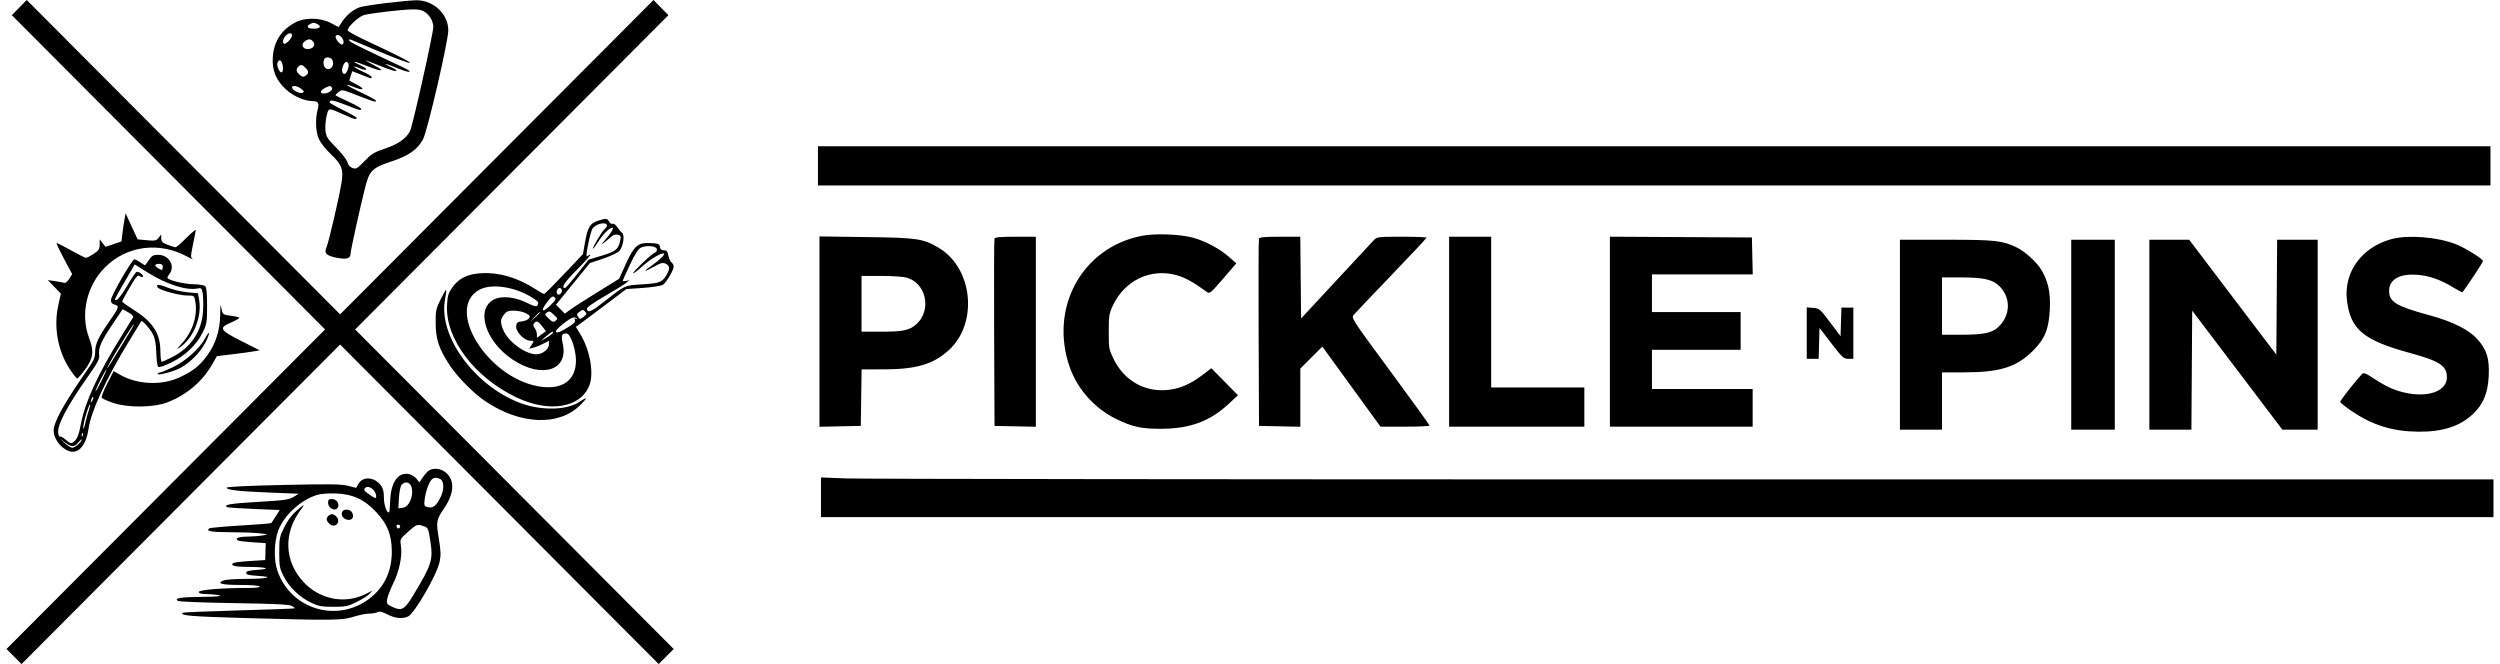
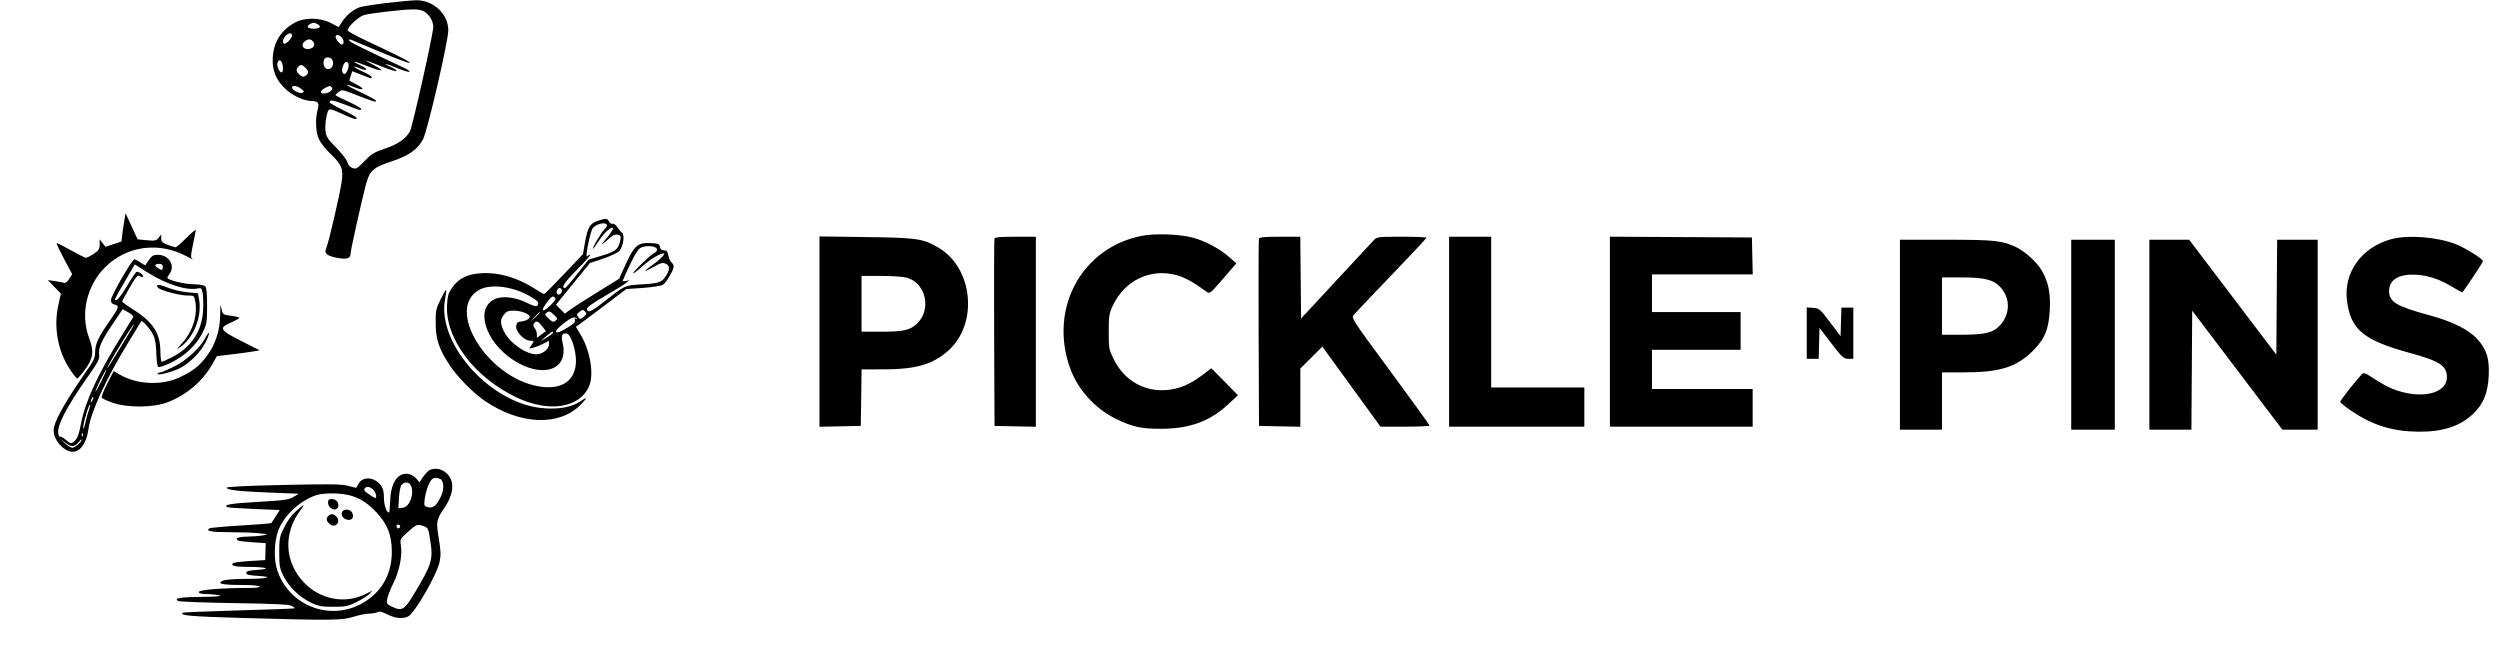
<svg xmlns="http://www.w3.org/2000/svg" width="192" height="51" viewBox="0 0 192 51" fill="none">
-   <path fill-rule="evenodd" clip-rule="evenodd" d="M0.907 1.166L24.965 25.301L0.5 49.842L1.654 51L26.119 26.459L50.585 51L51.739 49.842L27.274 25.301L51.332 1.166L50.187 0L26.119 24.142L2.052 0L0.907 1.166ZM62.819 14.244H191.269V11.234H62.819V14.244ZM63.05 39.714H191.5V36.82H129.198C94.932 36.82 66.031 36.785 64.973 36.743L63.05 36.667V39.714Z" fill="black" />
  <path fill-rule="evenodd" clip-rule="evenodd" d="M29.64 0.237C28.687 0.351 27.765 0.5 27.589 0.569C27.092 0.765 26.611 1.162 26.296 1.641L26.007 2.079L25.405 1.765C24.604 1.348 23.425 1.327 22.689 1.716C21.604 2.29 21.023 3.191 20.949 4.412C20.887 5.426 21.207 6.187 21.992 6.895C22.538 7.388 23.386 7.758 23.977 7.763C24.436 7.766 24.535 7.918 24.399 8.411C24.196 9.143 24.244 10.174 24.505 10.716C24.633 10.981 25.03 11.478 25.387 11.82C26.269 12.664 26.387 12.977 26.225 14.041C26.064 15.095 25.23 18.675 25.055 19.059C24.873 19.461 25.098 19.654 25.929 19.808C26.65 19.942 26.927 19.844 26.927 19.456C26.927 19.233 27.699 15.744 28.065 14.311C28.371 13.111 28.62 12.873 30.065 12.398C31.384 11.964 32.062 11.489 32.488 10.699C32.829 10.066 34.429 3.164 34.429 2.326C34.429 1.072 33.271 -0.005 31.948 0.02C31.63 0.026 30.592 0.124 29.64 0.237ZM29.755 0.883C28.993 0.968 28.181 1.092 27.95 1.158C27.548 1.274 26.697 2.066 26.697 2.324C26.697 2.389 27.177 2.67 27.764 2.947C30.711 4.337 31.59 4.784 31.465 4.83C31.391 4.858 30.378 4.482 29.215 3.995C28.052 3.508 27.029 3.08 26.941 3.043C26.848 3.005 26.8 3.035 26.826 3.114C26.866 3.234 27.725 3.662 30.851 5.121C31.85 5.587 31.554 5.671 30.491 5.223C29.611 4.853 29.25 4.797 30.039 5.154C30.292 5.268 30.474 5.403 30.443 5.453C30.412 5.503 29.885 5.34 29.273 5.09C28.66 4.84 28.128 4.638 28.091 4.641C28.054 4.644 28.335 4.808 28.716 5.006C29.683 5.508 29.343 5.537 28.15 5.054C27.156 4.652 26.849 4.639 27.727 5.036C28.297 5.294 28.238 5.499 27.663 5.258C26.956 4.962 27.114 5.163 27.848 5.493C28.23 5.665 28.543 5.855 28.543 5.915C28.543 6.058 28.577 6.066 27.765 5.746L27.058 5.468L26.934 5.823C26.866 6.018 26.824 6.189 26.84 6.203C26.856 6.216 27.09 6.339 27.36 6.476C28.047 6.823 27.974 6.996 27.259 6.713C26.244 6.312 26.523 6.543 27.733 7.106C28.369 7.402 28.889 7.694 28.889 7.755C28.889 7.871 28.633 7.791 27.145 7.21C26.291 6.877 26.26 6.873 25.993 7.075C25.842 7.189 25.744 7.303 25.775 7.329C25.806 7.354 26.259 7.575 26.783 7.818C27.307 8.061 27.735 8.304 27.735 8.358C27.735 8.51 27.63 8.483 26.537 8.052C25.593 7.681 25.312 7.637 25.312 7.86C25.312 7.907 25.779 8.175 26.35 8.456C26.922 8.736 27.389 9.008 27.389 9.058C27.389 9.21 27.215 9.166 26.441 8.818C25.187 8.253 25.241 8.249 25.079 8.925C25.002 9.251 24.964 9.753 24.997 10.042C25.048 10.5 25.152 10.664 25.823 11.341C26.244 11.768 26.63 12.27 26.68 12.457C26.738 12.675 26.88 12.836 27.075 12.904C27.35 13.002 27.438 12.951 27.991 12.373C28.52 11.821 28.732 11.692 29.565 11.413C30.565 11.079 31.196 10.638 31.489 10.069C31.689 9.682 33.275 2.584 33.275 2.077C33.275 1.621 32.988 1.131 32.578 0.888C32.205 0.667 31.7 0.667 29.755 0.883ZM23.78 1.867C23.487 2.038 23.645 2.204 24.1 2.204C24.565 2.204 24.715 2.032 24.399 1.862C24.123 1.714 24.041 1.715 23.78 1.867ZM21.925 2.763C21.714 2.996 21.668 3.362 21.849 3.362C22.026 3.362 22.427 2.92 22.427 2.725C22.427 2.486 22.156 2.507 21.925 2.763ZM25.773 2.832C25.773 2.932 25.883 3.125 26.018 3.26C26.214 3.456 26.281 3.474 26.359 3.347C26.478 3.155 26.228 2.74 25.962 2.687C25.852 2.666 25.773 2.726 25.773 2.832ZM23.417 3.167C23.098 3.4 23.227 3.767 23.627 3.767C24.041 3.767 24.268 3.461 24.05 3.198C23.866 2.974 23.691 2.966 23.417 3.167ZM24.895 4.569C24.767 4.904 24.902 5.271 25.168 5.309C25.478 5.353 25.693 4.929 25.525 4.606C25.397 4.362 24.983 4.338 24.895 4.569ZM21.311 4.816C21.23 5.03 21.447 5.561 21.616 5.561C21.681 5.561 21.734 5.435 21.734 5.281C21.734 4.717 21.463 4.419 21.311 4.816ZM26.343 5.06C26.215 5.396 26.271 5.677 26.465 5.677C26.62 5.677 26.84 5.107 26.763 4.905C26.667 4.655 26.469 4.728 26.343 5.06ZM22.911 5.121C22.712 5.321 22.74 5.495 23.01 5.741C23.188 5.903 23.295 5.927 23.436 5.838C23.724 5.656 23.734 5.483 23.472 5.221C23.198 4.946 23.103 4.929 22.911 5.121ZM22.427 6.716C22.427 6.913 22.991 7.212 23.205 7.128C23.388 7.057 23.382 7.028 23.135 6.826C22.847 6.591 22.427 6.525 22.427 6.716ZM24.975 6.75C24.588 6.948 24.534 7.182 24.876 7.182C25.227 7.182 25.603 6.911 25.496 6.737C25.393 6.57 25.323 6.571 24.975 6.75ZM9.571 16.791C9.528 17.014 9.456 17.5 9.41 17.87L9.328 18.544L8.107 18.958L7.654 18.381V18.786C7.654 19.131 7.585 19.238 7.195 19.496C6.942 19.664 6.677 19.801 6.605 19.801C6.533 19.801 6.007 19.537 5.437 19.215C4.866 18.892 4.377 18.65 4.35 18.678C4.323 18.705 4.581 19.251 4.922 19.891L5.544 21.054L5.314 21.418C5.188 21.618 5.02 21.758 4.941 21.727C4.863 21.697 4.545 21.636 4.236 21.592L3.673 21.511L4.675 22.553L4.476 23.451C4.108 25.112 4.435 26.937 5.352 28.339C5.613 28.737 5.873 29.063 5.931 29.063C5.988 29.063 6.27 28.74 6.557 28.345C7.166 27.505 7.23 26.977 6.844 25.958C6.156 24.142 6.646 21.955 8.06 20.537C9.717 18.874 12.212 18.539 14.348 19.692C14.697 19.881 14.9 19.975 14.799 19.901C14.632 19.78 14.634 19.68 14.823 18.772C14.938 18.224 15.033 17.725 15.036 17.663C15.038 17.601 14.714 17.874 14.316 18.271C13.918 18.667 13.543 18.991 13.483 18.991C13.424 18.991 13.152 18.906 12.88 18.801C12.474 18.646 12.386 18.558 12.383 18.309L12.381 18.007L12.181 18.261C12.003 18.489 11.908 18.508 11.275 18.449L10.569 18.382L9.649 16.386L9.571 16.791ZM46.028 16.919C45.31 17.14 45.138 17.41 44.923 18.643L44.772 19.512L43.322 21.045C42.525 21.888 41.835 22.578 41.788 22.579C41.742 22.579 41.428 22.402 41.09 22.186C39.735 21.316 38.326 20.904 36.978 20.982C35.89 21.045 35.232 21.37 34.724 22.095C34.428 22.519 34.368 22.724 34.332 23.451C34.203 26.018 36.44 28.985 39.662 30.52C42.153 31.707 44.531 31.338 45.243 29.655C45.636 28.727 45.329 26.91 44.568 25.663L44.225 25.1L44.491 24.915C44.638 24.814 45.51 24.161 46.43 23.465L48.101 22.2L49.386 22.111C50.092 22.062 50.779 21.954 50.912 21.871C51.174 21.707 51.74 20.746 51.74 20.465C51.74 20.37 51.664 20.229 51.57 20.151C51.477 20.073 51.367 19.832 51.327 19.616C51.268 19.303 51.198 19.222 50.985 19.222C50.796 19.222 50.707 19.146 50.681 18.962C50.648 18.729 50.57 18.698 49.938 18.667C48.985 18.621 48.697 18.873 48.045 20.313L47.549 21.411L45.865 22.452C44.939 23.024 44.001 23.626 43.781 23.79L43.381 24.088L42.699 23.404L42.978 23.061C43.132 22.872 43.717 22.153 44.279 21.462L45.301 20.206L46.342 19.854C46.945 19.65 47.468 19.397 47.584 19.253C47.864 18.906 47.991 18.048 47.784 17.893C47.697 17.828 47.531 17.629 47.416 17.451C47.298 17.27 47.137 17.153 47.051 17.186C46.966 17.219 46.842 17.143 46.775 17.018C46.643 16.771 46.549 16.758 46.028 16.919ZM45.908 17.249C45.779 17.301 45.605 17.427 45.521 17.528C45.337 17.751 44.913 19.866 45.087 19.691C45.154 19.624 45.262 19.57 45.327 19.57C45.393 19.57 44.934 20.085 44.309 20.715C43.322 21.708 43.06 22.117 43.409 22.117C43.453 22.117 43.874 21.627 44.344 21.029L45.2 19.941L46.221 19.634C47.299 19.309 47.495 19.147 47.638 18.456C47.702 18.146 47.675 18.085 47.45 18.026C47.269 17.978 47.094 18.039 46.895 18.216C46.21 18.829 46.045 18.916 46.453 18.451C46.932 17.903 47.181 17.486 47.028 17.486C46.816 17.486 46.332 17.962 45.971 18.526C45.767 18.845 45.574 19.107 45.543 19.107C45.432 19.107 46.223 17.772 46.45 17.576C46.845 17.233 46.483 17.015 45.908 17.249ZM87.69 18.112C83.109 19.009 80.57 23.623 82.15 28.18C82.74 29.883 84.071 31.372 85.72 32.176C86.991 32.795 87.682 32.943 89.248 32.931C91.413 32.913 92.937 32.345 94.354 31.026L95.076 30.354L93.032 28.281L92.323 28.819C91.39 29.527 90.558 29.874 89.598 29.954C87.862 30.101 86.326 29.205 85.529 27.58C85.168 26.845 85.151 26.749 85.151 25.476C85.151 24.272 85.181 24.079 85.46 23.481C86.369 21.537 88.346 20.585 90.349 21.129C90.999 21.306 91.706 21.696 92.666 22.407C92.902 22.581 92.947 22.545 93.93 21.407L94.949 20.225L94.383 19.726C93.666 19.092 92.517 18.486 91.569 18.241C90.554 17.978 88.69 17.916 87.69 18.112ZM62.935 32.774L66.109 32.71L66.171 28.368L67.871 28.367C70.356 28.364 71.66 27.982 72.854 26.905C75.144 24.839 74.728 20.582 72.084 19.027C70.884 18.322 70.466 18.26 66.541 18.207L62.935 18.158V32.774ZM76.375 18.325C76.345 18.405 76.334 21.674 76.35 25.59L76.38 32.71L79.554 32.774V18.18H77.992C76.849 18.18 76.416 18.219 76.375 18.325ZM96.687 18.325C96.657 18.405 96.645 21.674 96.662 25.59L96.692 32.71L99.866 32.774V28.305L101.556 26.62L106.023 32.768H107.907C108.943 32.768 109.79 32.729 109.79 32.681C109.789 32.633 108.433 30.755 106.776 28.508C103.766 24.425 103.764 24.421 103.979 24.167C104.097 24.027 105.401 22.655 106.877 21.119C108.353 19.583 109.56 18.293 109.56 18.253C109.56 18.213 108.705 18.18 107.66 18.18C105.84 18.18 105.75 18.191 105.513 18.441C105.377 18.584 104.063 19.997 102.594 21.581L99.923 24.461L99.862 18.18H98.302C97.161 18.18 96.728 18.219 96.687 18.325ZM111.291 32.768H121.678V29.758H114.522V18.18H111.291V32.768ZM123.64 32.768H134.604V29.873H126.871V26.863H133.68V23.969H126.871V21.075H134.611L134.546 18.238L123.64 18.178V32.768ZM183.664 18.364C181.376 18.981 179.975 20.918 180.247 23.087C180.526 25.309 181.518 26.135 185.075 27.105C187.372 27.732 187.922 28.093 187.922 28.972C187.922 30.265 185.868 30.704 183.744 29.864C183.41 29.732 182.782 29.387 182.347 29.097C181.677 28.65 181.532 28.594 181.402 28.729C180.95 29.199 179.728 30.751 179.728 30.855C179.728 30.923 180.131 31.249 180.623 31.581C182.224 32.662 183.768 33.138 185.73 33.154C187.625 33.171 188.969 32.727 189.967 31.753C190.733 31.007 191.075 30.161 191.133 28.872C191.193 27.526 190.988 26.858 190.266 26.053C189.607 25.317 188.362 24.695 186.587 24.213C184.034 23.519 183.484 23.189 183.484 22.348C183.484 21.454 184.28 21.001 185.662 21.107C186.579 21.177 187.428 21.477 188.42 22.081C188.788 22.305 189.104 22.47 189.12 22.448C189.635 21.745 190.692 20.135 190.692 20.055C190.692 19.888 189.335 19.04 188.615 18.756C187.194 18.198 184.942 18.019 183.664 18.364ZM49.209 19.023C49.018 19.117 48.752 19.537 48.373 20.344C48.067 20.994 47.816 21.55 47.816 21.579C47.816 21.608 47.933 21.607 48.076 21.576L48.336 21.52L48.081 21.732C47.94 21.848 47.199 22.306 46.432 22.75C45.543 23.266 45.051 23.618 45.072 23.725C45.138 24.069 45.394 23.956 46.477 23.108C48.029 21.89 47.96 21.921 49.298 21.84C50.637 21.758 50.849 21.68 51.169 21.154C51.466 20.666 51.452 20.402 51.123 20.251C50.896 20.148 50.744 20.188 50.199 20.496C49.405 20.946 49.35 20.875 50.096 20.361C50.596 20.017 51.071 19.555 50.999 19.482C50.875 19.356 49.985 19.868 49.371 20.419C48.96 20.788 48.624 21.045 48.624 20.992C48.624 20.845 50.035 19.497 50.277 19.412C50.398 19.37 50.471 19.252 50.449 19.136C50.402 18.886 49.631 18.816 49.209 19.023ZM145.914 32.999H149.145V28.6L150.847 28.598C153.605 28.595 154.873 28.195 156.137 26.93C157.054 26.012 157.355 25.265 157.428 23.724C157.486 22.484 157.304 21.624 156.799 20.76C156.444 20.152 155.535 19.319 154.884 19.005C153.782 18.473 153.228 18.412 149.467 18.412H145.914V32.999ZM159.07 32.999H162.417V18.412H159.07V32.999ZM165.071 32.999H168.3L168.361 23.859L175.285 32.996L177.997 32.999V18.412H174.884L174.823 27.239L168.13 18.412H165.071V32.999ZM11.45 19.946C11.308 20.153 11.177 20.341 11.16 20.364C11.144 20.387 10.976 20.295 10.788 20.161C10.6 20.027 10.391 19.917 10.324 19.917C10.141 19.917 8.529 22.71 8.524 23.036C8.521 23.242 8.598 23.339 8.808 23.394C9.183 23.491 9.145 23.613 8.411 24.664C7.561 25.881 7.308 26.42 7.308 27.017C7.308 27.425 7.214 27.662 6.836 28.208C5.124 30.68 4.305 32.086 4.144 32.834C4.004 33.481 4.523 34.326 5.244 34.626C5.979 34.931 6.614 34.24 6.796 32.941C6.98 31.628 8.09 29.207 9.812 26.365C10.36 25.461 10.826 24.7 10.847 24.673C10.927 24.573 11.493 25.2 11.728 25.648C11.908 25.991 11.979 26.364 12.002 27.086C12.019 27.622 12.082 28.11 12.142 28.17C12.21 28.238 12.579 28.12 13.124 27.857C14.206 27.335 15.108 26.476 15.566 25.532C15.88 24.886 15.904 24.743 15.905 23.483C15.906 22.556 15.861 22.083 15.762 21.984C15.679 21.901 15.292 21.835 14.839 21.829C14.108 21.818 12.843 21.498 12.851 21.326C12.853 21.283 12.931 21.147 13.024 21.024C13.481 20.418 12.969 19.57 12.146 19.57C11.783 19.57 11.665 19.633 11.45 19.946ZM9.607 21.581C8.718 23.111 8.734 23.075 8.972 23.025C9.077 23.003 9.434 22.52 9.765 21.952C10.095 21.384 10.42 20.901 10.486 20.879C10.653 20.825 11.078 21.152 10.975 21.255C10.929 21.302 10.817 21.277 10.725 21.201C10.588 21.087 10.459 21.234 9.972 22.064C9.649 22.614 9.385 23.104 9.385 23.153C9.385 23.202 9.708 23.441 10.101 23.685C11.715 24.684 12.3 25.546 12.318 26.949C12.323 27.41 12.369 27.788 12.418 27.789C12.467 27.789 12.822 27.63 13.207 27.436C14.684 26.688 15.519 25.425 15.598 23.822C15.622 23.327 15.607 22.735 15.564 22.506C15.493 22.123 15.461 22.096 15.157 22.157C14.307 22.328 12.773 21.832 11.32 20.917L10.348 20.305L9.607 21.581ZM11.924 20.376C11.924 20.479 12.286 20.727 12.436 20.727C12.472 20.727 12.501 20.623 12.501 20.496C12.501 20.326 12.424 20.264 12.213 20.264C12.054 20.264 11.924 20.314 11.924 20.376ZM66.166 25.474H67.728C69.392 25.474 69.882 25.362 70.417 24.861C71.557 23.791 71.127 21.77 69.665 21.331C69.402 21.252 68.535 21.191 67.682 21.191H66.166V25.474ZM12.082 21.911C12.042 21.975 12.082 22.073 12.169 22.13C12.518 22.357 13.827 22.695 14.355 22.695C14.906 22.695 14.916 22.702 14.992 23.112C15.196 24.201 14.809 25.445 13.983 26.357C13.527 26.861 13.515 26.886 13.858 26.647C14.867 25.94 15.514 24.319 15.296 23.043L15.208 22.522L14.397 22.449C13.95 22.409 13.263 22.245 12.869 22.086C12.427 21.907 12.126 21.84 12.082 21.911ZM149.145 25.706H150.683C152.484 25.706 153.113 25.544 153.636 24.947C154.406 24.067 154.393 22.866 153.605 22.027C153.087 21.476 152.386 21.306 150.624 21.306H149.145V25.706ZM36.795 22.264C34.197 23.721 37.375 28.936 41.303 29.661C43.135 30 44.243 29.248 44.233 27.674C44.227 26.847 43.83 25.67 43.539 25.619C43.157 25.552 43.072 25.751 43.217 26.377C43.692 28.442 41.623 29.112 39.378 27.621C37.241 26.201 36.486 23.689 37.983 22.977C38.567 22.698 39.574 22.812 40.471 23.258C40.983 23.513 41.199 23.571 41.263 23.47C41.411 23.236 41.369 23.172 40.863 22.85C39.545 22.013 37.712 21.749 36.795 22.264ZM42.777 22.298C42.675 22.566 42.901 22.743 43.076 22.532C43.224 22.353 43.157 22.117 42.959 22.117C42.897 22.117 42.815 22.198 42.777 22.298ZM33.834 23.003C33.478 23.729 33.449 23.873 33.459 24.835C33.472 26.082 33.709 26.787 34.534 28.045C35.125 28.945 36.328 30.168 37.228 30.784C39.936 32.634 42.954 32.756 44.594 31.08C45.155 30.506 45.137 30.435 44.534 30.846C43.533 31.527 41.516 31.559 39.875 30.92C36.382 29.558 33.662 25.787 34.176 23.015C34.248 22.624 34.288 22.284 34.264 22.26C34.24 22.236 34.047 22.571 33.834 23.003ZM41.991 23.237C41.462 23.931 41.667 24.056 42.297 23.424C42.687 23.033 42.728 22.947 42.582 22.825C42.441 22.707 42.341 22.777 41.991 23.237ZM16.909 24.201C16.897 25.353 16.554 26.431 15.925 27.286C15.329 28.099 14.835 28.492 13.801 28.977C12.419 29.626 10.527 29.541 9.202 28.77L8.73 28.496L8.235 29.461C7.963 29.992 7.773 30.48 7.814 30.546C7.854 30.612 8.237 30.787 8.665 30.935C9.796 31.327 11.771 31.311 12.849 30.902C14.314 30.346 15.548 29.299 16.307 27.968L16.658 27.352L17.84 27.21C18.49 27.131 19.23 27.031 19.484 26.986L19.945 26.905L18.531 26.189C16.861 25.342 16.776 25.188 17.75 24.765C18.099 24.614 18.384 24.455 18.385 24.412C18.386 24.368 18.101 24.297 17.751 24.253C17.186 24.183 17.108 24.14 17.049 23.869C17.012 23.701 16.967 23.512 16.95 23.448C16.932 23.384 16.913 23.723 16.909 24.201ZM8.636 24.91C7.77 26.195 7.535 26.739 7.616 27.266C7.661 27.559 7.519 27.83 6.734 28.947C5.074 31.307 4.335 32.746 4.481 33.331C4.519 33.482 4.58 33.575 4.617 33.537C4.655 33.499 4.838 33.597 5.025 33.755C5.389 34.062 5.456 34.084 5.635 33.953C5.922 33.741 6.049 33.433 6.218 32.539C6.534 30.869 7.534 28.698 9.287 25.879C9.762 25.115 10.184 24.433 10.225 24.364C10.267 24.293 10.107 24.129 9.861 23.991L9.423 23.744L8.636 24.91ZM44.505 23.946C44.287 24.115 44.272 24.171 44.403 24.347C44.548 24.541 44.569 24.54 44.83 24.325C45.074 24.125 45.085 24.08 44.931 23.924C44.776 23.767 44.731 23.77 44.505 23.946ZM38.708 24.158C38.422 24.523 38.409 24.761 38.647 25.333C39.025 26.243 40.333 27.207 41.194 27.209C41.657 27.211 42.161 26.816 42.161 26.451V26.172L41.729 26.395C41.491 26.518 41.147 26.654 40.965 26.699L40.635 26.779L40.834 26.474C41.033 26.17 41.032 26.169 40.721 26.169C40.264 26.169 39.594 25.469 39.643 25.044C39.675 24.77 39.74 24.716 40.078 24.683C40.297 24.663 40.539 24.558 40.618 24.452C40.739 24.287 40.706 24.23 40.393 24.061C40.191 23.952 39.783 23.861 39.486 23.858C39.038 23.854 38.906 23.905 38.708 24.158ZM42.005 24C41.819 24.136 41.829 24.171 42.134 24.463C42.414 24.733 42.493 24.758 42.664 24.633C42.849 24.496 42.84 24.462 42.535 24.169C42.255 23.9 42.176 23.875 42.005 24ZM41.058 24.345L40.719 24.721L41.094 24.381C41.443 24.064 41.522 23.969 41.433 23.969C41.413 23.969 41.244 24.138 41.058 24.345ZM138.758 27.558H139.673L139.739 25.185L140.651 26.371C141.486 27.458 141.595 27.558 141.949 27.558H142.336V23.622H141.421L141.355 25.82L140.547 24.75C139.772 23.723 139.72 23.678 139.249 23.644L138.758 23.608V27.558ZM43.267 24.854C42.909 25.137 42.645 25.415 42.681 25.474C42.763 25.607 42.999 25.519 43.684 25.099C44.076 24.859 44.207 24.715 44.155 24.581C44.103 24.443 44.127 24.419 44.248 24.489C44.338 24.542 44.371 24.54 44.322 24.486C44.132 24.276 43.897 24.358 43.267 24.854ZM41.026 24.814C40.928 24.933 40.937 25.026 41.063 25.194C41.155 25.316 41.232 25.535 41.234 25.68L41.238 25.944L41.928 25.432L41.66 25.083C41.337 24.663 41.2 24.605 41.026 24.814ZM9.419 26.198C8.658 27.425 8.118 28.388 8.27 28.247C8.308 28.212 8.683 27.613 9.105 26.916C9.527 26.218 9.976 25.478 10.102 25.271C10.228 25.064 10.308 24.895 10.279 24.895C10.25 24.895 9.863 25.481 9.419 26.198ZM15.748 25.99C15.34 26.761 14.262 27.729 13.291 28.195C12.829 28.418 12.387 28.6 12.309 28.6C12.232 28.6 12.141 28.645 12.107 28.7C12.002 28.87 13.079 28.617 13.73 28.318C14.491 27.968 15.385 27.088 15.787 26.29C16.163 25.547 16.127 25.274 15.748 25.99ZM41.931 25.834L41.527 26.187L41.911 25.975C42.311 25.754 42.609 25.472 42.435 25.477C42.38 25.479 42.153 25.639 41.931 25.834ZM7.706 29.191C7.479 29.643 7.312 30.032 7.335 30.055C7.358 30.078 7.569 29.708 7.803 29.233C8.037 28.757 8.204 28.368 8.174 28.368C8.144 28.368 7.933 28.738 7.706 29.191ZM7.034 30.63C6.922 30.921 6.955 30.997 7.091 30.762C7.159 30.646 7.189 30.526 7.16 30.496C7.13 30.466 7.073 30.527 7.034 30.63ZM6.624 31.785C6.492 32.211 6.389 32.698 6.394 32.867C6.399 33.035 6.472 32.86 6.556 32.478C6.641 32.096 6.768 31.633 6.839 31.449C6.91 31.265 6.944 31.091 6.915 31.062C6.886 31.033 6.755 31.358 6.624 31.785ZM6.278 33.414C6.284 33.549 6.311 33.576 6.348 33.484C6.381 33.4 6.377 33.3 6.339 33.262C6.301 33.224 6.273 33.292 6.278 33.414ZM4.973 34.028C5.18 34.226 5.444 34.388 5.558 34.388C5.765 34.388 6.269 33.941 6.269 33.758C6.269 33.705 6.162 33.8 6.03 33.968C5.729 34.352 5.465 34.353 4.98 33.97L4.596 33.667L4.973 34.028ZM32.821 36.233C32.698 36.356 32.511 36.59 32.404 36.753L32.211 37.05L31.991 36.77C31.87 36.616 31.61 36.455 31.413 36.411C30.591 36.23 30.017 37.03 29.969 38.425C29.953 38.894 29.916 39.302 29.886 39.332C29.733 39.485 29.479 38.783 29.484 38.223C29.487 37.782 29.424 37.511 29.265 37.296C28.768 36.623 27.878 36.551 27.532 37.156L27.353 37.469L26.724 37.309C26.207 37.177 25.317 37.165 21.75 37.244C18.995 37.305 17.406 37.383 17.406 37.456C17.406 37.631 18.326 37.734 20.753 37.831L22.946 37.919L22.542 38.165C22.191 38.378 21.833 38.428 19.833 38.543C17.727 38.665 17.143 38.762 17.435 38.943C17.493 38.98 18.428 39.045 19.512 39.089L21.484 39.17L21.181 39.644C21.014 39.906 20.861 40.142 20.841 40.171C20.821 40.199 19.773 40.284 18.512 40.358C17.252 40.433 16.162 40.531 16.09 40.575C15.755 40.783 16.216 40.872 17.627 40.872C18.471 40.872 19.493 40.908 19.899 40.953C20.633 41.033 20.635 41.034 20.176 41.12C19.922 41.167 19.393 41.209 19 41.212C18.323 41.219 18.01 41.346 18.271 41.508C18.336 41.548 18.843 41.611 19.398 41.647L20.407 41.712L20.37 43.013L19.22 43.085C18.587 43.124 18.01 43.193 17.938 43.237C17.63 43.428 18.008 43.535 19 43.536C20.43 43.538 20.934 43.688 19.772 43.766C19.105 43.81 18.907 43.864 18.907 43.998C18.907 44.133 19.112 44.184 19.83 44.229C21.15 44.312 20.517 44.457 18.828 44.459C18.086 44.46 17.343 44.513 17.176 44.576C16.579 44.804 17.018 44.924 18.445 44.924C19.273 44.924 19.904 44.972 19.945 45.039C19.991 45.113 19.664 45.155 19.047 45.155C17.024 45.155 15.271 45.298 15.271 45.462C15.271 45.574 15.461 45.622 15.935 45.63C16.3 45.636 16.728 45.683 16.887 45.734C17.063 45.791 16.522 45.832 15.502 45.84C13.848 45.853 13.342 45.94 13.672 46.154C13.758 46.209 15.698 46.284 17.983 46.319C21.045 46.365 22.209 46.421 22.408 46.531C22.556 46.612 22.659 46.697 22.636 46.72C22.613 46.743 20.681 46.814 18.342 46.879C16.003 46.944 14.06 47.026 14.024 47.062C13.81 47.276 14.635 47.347 18.733 47.463C25.558 47.656 26.267 47.648 27.158 47.365C27.571 47.234 28.107 47.126 28.349 47.125C28.591 47.124 28.881 47.074 28.993 47.014C29.142 46.934 29.35 46.981 29.756 47.187C30.351 47.49 30.905 47.546 31.337 47.349C31.829 47.124 33.554 44.142 33.759 43.165C33.869 42.64 33.858 42.315 33.7 41.358C33.485 40.062 33.511 39.911 34.092 39.064C34.873 37.924 34.945 36.949 34.292 36.337C33.862 35.934 33.168 35.885 32.821 36.233ZM32.917 37.225C32.79 37.512 32.657 37.999 32.62 38.309C32.557 38.848 32.567 38.875 32.87 38.951C33.263 39.05 33.522 38.836 33.861 38.132C34.135 37.565 34.096 36.894 33.782 36.773C33.341 36.603 33.146 36.705 32.917 37.225ZM30.84 37.239C30.754 37.342 30.664 37.789 30.639 38.232L30.593 39.037L30.924 38.999C31.705 38.91 31.958 37.051 31.189 37.051C31.082 37.051 30.925 37.136 30.84 37.239ZM28.043 37.476C27.899 37.62 27.966 37.715 28.428 38.022C28.835 38.292 28.889 38.303 28.889 38.121C28.889 37.65 28.309 37.208 28.043 37.476ZM24.306 38.023C23.054 38.432 21.828 39.565 21.377 40.727C21.043 41.59 21.012 42.986 21.308 43.841C22.329 46.792 25.875 47.865 28.366 45.979C29.516 45.108 30.105 43.858 30.09 42.319C30.078 41.074 29.761 40.269 28.927 39.365C28.006 38.367 27.097 37.942 25.788 37.898C25.166 37.877 24.61 37.924 24.306 38.023ZM25.196 38.6C25.196 39.11 25.892 39.347 25.983 38.868C26.039 38.58 25.797 38.325 25.471 38.325C25.259 38.325 25.196 38.387 25.196 38.6ZM22.735 39.257C22.405 39.548 22.061 40.019 21.825 40.5C21.472 41.219 21.445 41.355 21.446 42.433C21.447 43.483 21.479 43.655 21.784 44.261C22.199 45.086 23.029 45.882 23.902 46.292C24.465 46.557 24.715 46.602 25.603 46.602C26.542 46.602 26.717 46.566 27.4 46.229C27.816 46.024 28.256 45.743 28.378 45.606L28.601 45.356L28.105 45.608C26.508 46.42 24.572 46.053 23.31 44.7C21.837 43.12 21.75 40.931 23.092 39.164C23.47 38.666 23.378 38.69 22.735 39.257ZM26.271 39.325C26.167 39.595 26.383 39.882 26.722 39.923C27.064 39.964 27.217 39.692 27.038 39.358C26.892 39.084 26.372 39.061 26.271 39.325ZM25.219 39.621C25.02 39.821 25.048 39.995 25.319 40.241C25.738 40.622 26.23 40.072 25.829 39.67C25.606 39.447 25.409 39.431 25.219 39.621ZM30.463 40.466C30.5 40.561 30.576 40.61 30.633 40.575C30.796 40.474 30.753 40.293 30.566 40.293C30.463 40.293 30.423 40.361 30.463 40.466ZM31.331 40.849C30.72 41.394 30.715 41.403 30.791 41.917C30.906 42.696 30.675 43.839 30.211 44.782C29.983 45.245 29.769 45.797 29.735 46.007C29.678 46.358 29.709 46.408 30.093 46.591C30.866 46.959 31.063 46.846 31.798 45.618C33.177 43.316 33.274 42.993 33.043 41.502C32.901 40.585 32.875 40.528 32.547 40.414C32.041 40.236 32.004 40.25 31.331 40.849Z" fill="black" />
</svg>